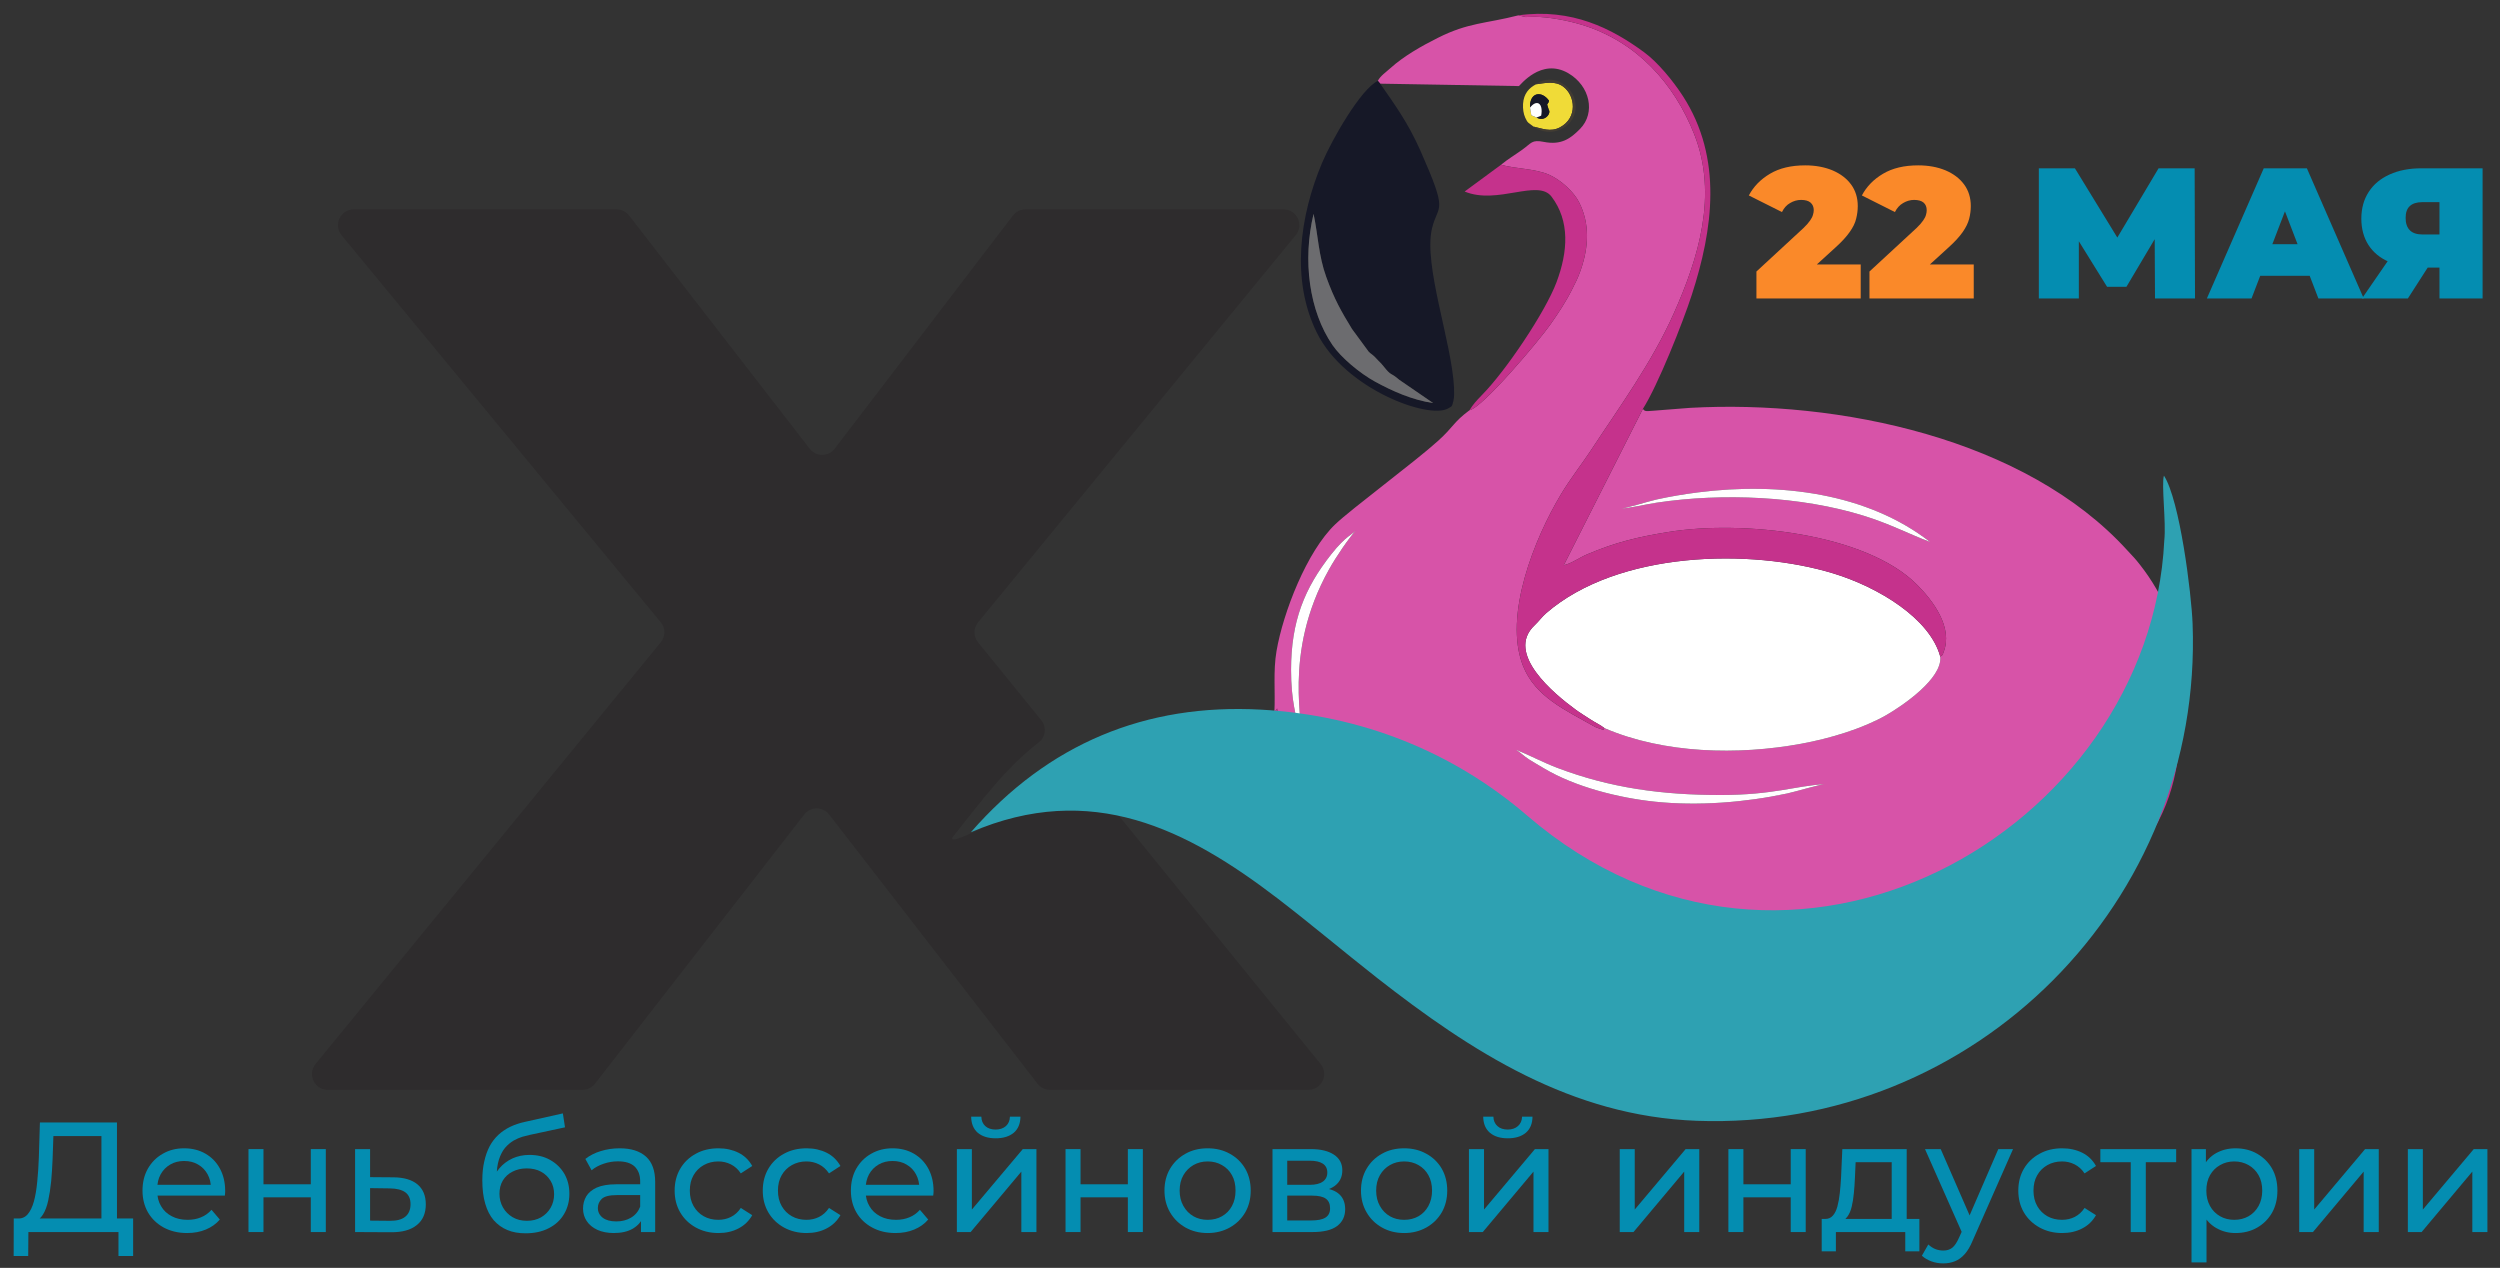
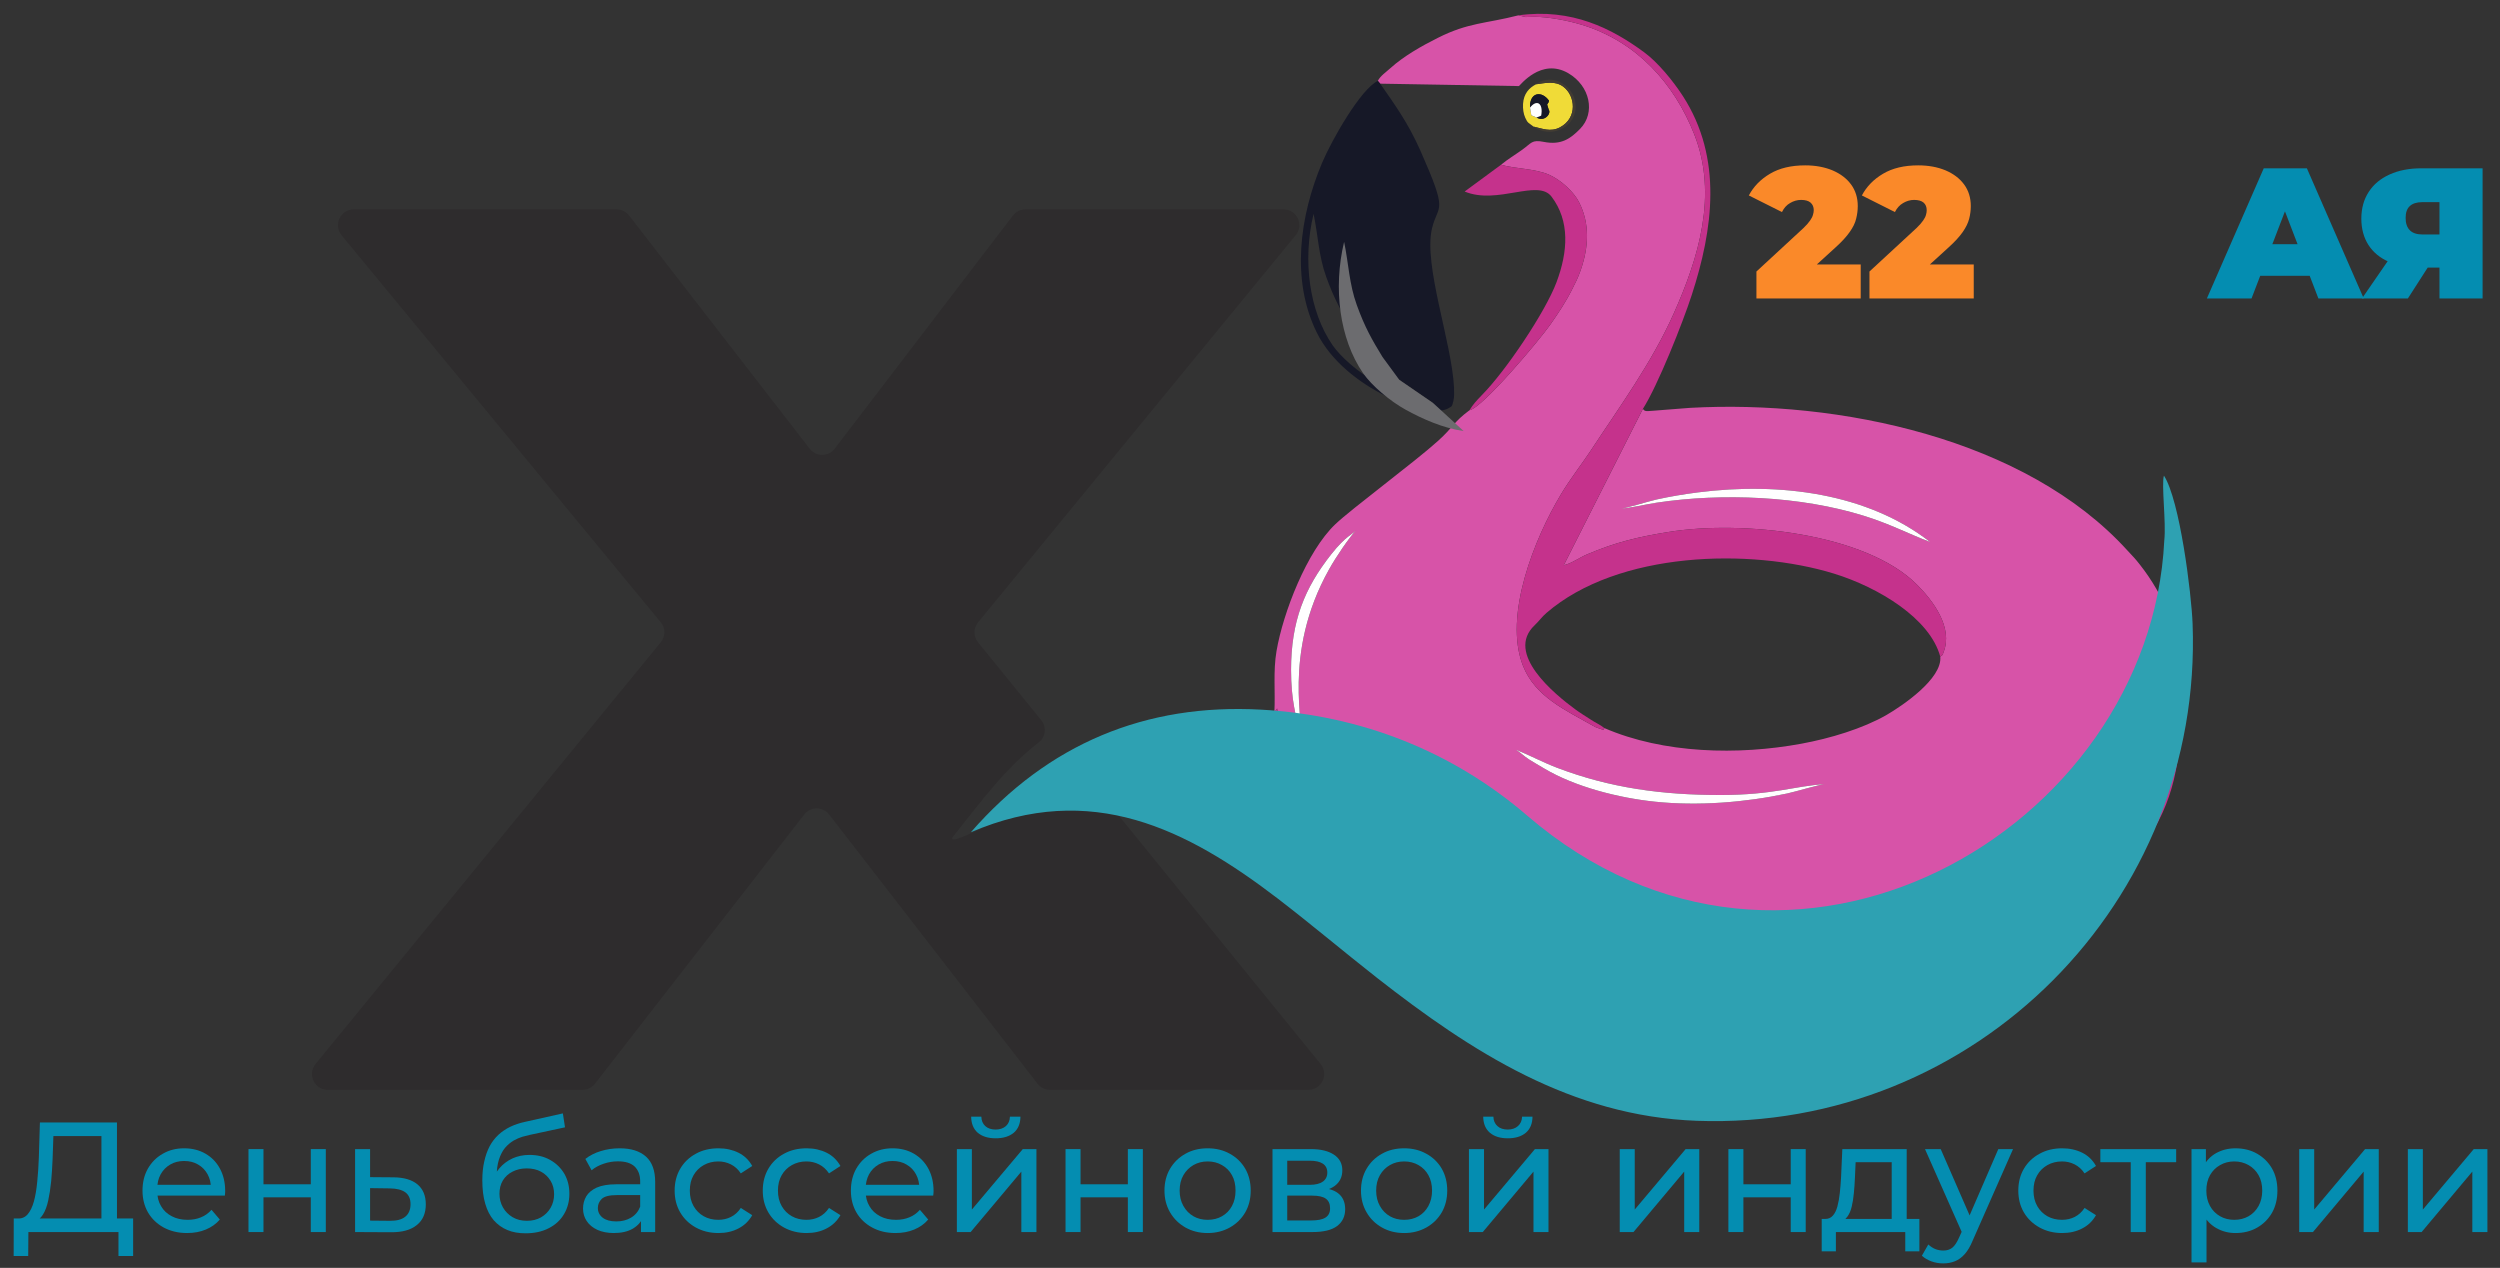
<svg xmlns="http://www.w3.org/2000/svg" xml:space="preserve" width="280px" height="142px" version="1.1" style="shape-rendering:geometricPrecision; text-rendering:geometricPrecision; image-rendering:optimizeQuality; fill-rule:evenodd; clip-rule:evenodd" viewBox="0 0 280 142">
  <rect x="0" y="0" width="280" height="142" fill="#333333" stroke="none" />
  <defs>
    <style type="text/css">
   
    .fil0 {fill:none}
    .fil5 {fill:#161827}
    .fil8 {fill:#423C32}
    .fil6 {fill:#6C6C6F}
    .fil3 {fill:#C5328C}
    .fil2 {fill:#D753A8}
    .fil7 {fill:#F0DB37}
    .fil4 {fill:white}
    .fil1 {fill:#2E2C2D;fill-rule:nonzero}
    .fil9 {fill:#2EA1B2;fill-rule:nonzero}
    .fil11 {fill:#048DB1;fill-rule:nonzero}
    .fil12 {fill:#048DB1;fill-rule:nonzero}
    .fil10 {fill:#FA8929;fill-rule:nonzero}
   
  </style>
  </defs>
  <g id="Слой_x0020_1">
    <rect class="fil0" width="280" height="142" />
    <g id="_2673166692576">
      <path class="fil1" d="M115.01 90.42l-2.15 0.96c-1.69,0.75 -7.22,3.69 -6.06,2.25 3.08,-3.84 5.65,-7.47 9.55,-10.49 0.77,-0.6 0.89,-1.72 0.27,-2.48l-7.08 -8.72c-0.53,-0.65 -0.53,-1.58 0,-2.23l35.59 -43.38c0.94,-1.15 0.12,-2.88 -1.37,-2.88l-28.92 0c-0.55,0 -1.07,0.26 -1.4,0.7l-19.95 26.1c-0.7,0.92 -2.09,0.93 -2.8,0.01l-20.23 -26.12c-0.34,-0.43 -0.85,-0.69 -1.4,-0.69l-29.45 0c-1.48,0 -2.3,1.74 -1.36,2.89l35.76 43.36c0.53,0.64 0.53,1.58 0,2.23l-38.67 47.24c-0.94,1.16 -0.12,2.89 1.36,2.89l28.55 0c0.54,0 1.06,-0.26 1.39,-0.69l23.44 -30.15c0.7,-0.91 2.08,-0.91 2.78,0l23.34 30.15c0.33,0.43 0.85,0.69 1.39,0.69l28.96 0c1.48,0 2.3,-1.73 1.37,-2.88l-24.43 -30.06c-0.38,-0.47 -0.98,-0.73 -1.58,-0.64 -2.22,0.3 -4.51,0.92 -6.9,1.94z" />
      <g>
        <path class="fil2" d="M204.35 87.83c-0.56,0.03 -3.21,0.83 -4.19,1.04 -4.7,1.01 -10.01,1.42 -14.79,0.92 -4.06,-0.42 -8.94,-1.65 -12.42,-3.72 -0.64,-0.39 -1.13,-0.65 -1.69,-1.01 -0.56,-0.35 -1.02,-0.83 -1.47,-1.09 1.45,0.58 2.96,1.39 4.6,2.02 5.97,2.27 11.78,3.05 18.29,3.05 5.99,0 8.39,-1.03 11.67,-1.21zm-59.75 -12.81c0,-5.43 1.5,-9.14 4.49,-12.93 1.68,-2.13 2.39,-2.2 2.84,-2.76 -0.83,0.88 -2.31,3.06 -3.08,4.45 -5.32,9.5 -2.68,17.73 -3.16,19.2 -0.55,-3.12 -1.09,-4.43 -1.09,-7.96zm36.8 -18.04c0.48,0.04 3.18,-0.83 4.15,-1.04 1.5,-0.33 3.04,-0.59 4.6,-0.79 9.24,-1.18 19.02,0.1 26.03,5.56 -2.46,-0.94 -4.55,-2.05 -7.42,-2.94 -7.09,-2.21 -15.84,-2.58 -23.22,-1.47 -1.3,0.2 -3.04,0.62 -4.14,0.68zm-27.08 -47.92l0.26 0.31 15.54 0.27c0.09,-0.02 2.48,-3.22 5.53,-1.44 2.44,1.42 3.07,4.44 1.33,6.22 -1.08,1.11 -2.13,1.86 -4.08,1.47 -1.36,-0.27 -1.36,0.13 -2.41,0.88 -0.86,0.62 -1.57,1.02 -2.37,1.68 1.38,0.44 3.81,0.42 5.38,1.12 1.35,0.61 2.75,1.91 3.34,3.05 1.24,2.42 1.11,5.02 0.2,7.63 -0.33,0.94 -0.55,1.33 -0.96,2.15 -0.72,1.44 -1.58,2.72 -2.43,3.93 -1.22,1.76 -7.6,9.34 -9.07,9.62 -1.82,1.35 -1.72,1.8 -3.52,3.43 -2.56,2.32 -9.71,7.62 -11.5,9.33 -3.2,3.04 -5.86,9.92 -6.59,14.21 -0.39,2.26 -0.12,4.57 -0.24,6.86l0.31 -0.43c0.53,5.34 4.55,9.9 7.04,12.43 10.1,10.26 28.54,14.71 43.75,14.65 15.22,-0.06 33.28,-4.62 43.38,-14.83 3.02,-3.06 5.72,-7.14 6.63,-11.47 0.04,-0.17 0.04,-0.3 0.11,-0.49 0,0 -0.41,0.22 0.31,-0.59 -0.35,-3.15 0.76,-4.97 -1.31,-10.14 -0.83,-2.08 -1.97,-4 -3.25,-5.63 -0.57,-0.74 -0.87,-1.02 -1.44,-1.64 -11.4,-12.54 -32.33,-16.88 -48.97,-15.96l-4.1 0.32c-1.08,0.11 -0.97,0 -1.19,-0.2l-8.86 17.51c0.92,-0.22 1.72,-0.85 2.66,-1.24 3.11,-1.32 5.6,-1.93 9.08,-2.49 8.21,-1.34 22.11,0.13 27.85,5.93 1.77,1.78 4.04,4.77 2.95,7.53 -0.19,0.48 0.04,0.17 -0.37,0.51 0.25,2.44 -4.2,5.48 -6.06,6.55 -2.63,1.5 -6.25,2.6 -9.52,3.2 -7.06,1.3 -15.39,1.12 -22.03,-1.75 -0.29,0.26 0.24,0.29 -0.65,0.02 -0.28,-0.09 -0.41,-0.15 -0.68,-0.31 -3.02,-1.73 -6.43,-3.21 -7.8,-6.7 -2.22,-5.64 1.34,-14.33 4.23,-19.15 1.08,-1.81 2.33,-3.38 3.36,-4.94 3.15,-4.8 6.82,-9.8 9.3,-15.36 2.77,-6.2 4.96,-13.28 2.31,-20.03 -2.27,-5.78 -6.5,-10.44 -12.6,-12.3 -1.53,-0.47 -3.65,-0.88 -5.31,-0.9 -0.29,0 -0.76,0.03 -0.98,0.03l-0.83 -0.19c-3.67,0.94 -5.58,0.79 -9.01,2.52 -1.83,0.91 -3.85,2.07 -5.3,3.38 -0.46,0.42 -1.18,0.91 -1.42,1.44z" />
        <path class="fil3" d="M142.73 79.78c-0.01,7.57 1.73,11.31 5.2,16.28 2.71,3.88 7.43,7.66 11.51,10.08 19.89,11.81 48.61,11.57 68.67,-0.3 4.6,-2.72 8.54,-6.43 11.36,-10.25 3.6,-4.9 4.82,-9.15 4.79,-16.54 -0.72,0.81 -0.31,0.59 -0.31,0.59 -0.07,0.19 -0.07,0.32 -0.11,0.49 -0.91,4.33 -3.61,8.41 -6.63,11.47 -10.1,10.21 -28.16,14.77 -43.38,14.83 -15.21,0.06 -33.65,-4.39 -43.75,-14.65 -2.49,-2.53 -6.51,-7.09 -7.04,-12.43l-0.31 0.43z" />
-         <path class="fil4" d="M179.7 81.55c6.64,2.87 14.97,3.05 22.03,1.75 3.27,-0.6 6.89,-1.7 9.52,-3.2 1.86,-1.07 6.31,-4.11 6.06,-6.55 -1.14,-4.28 -6.92,-7.77 -11.92,-9.31 -9.35,-2.87 -24.17,-2.52 -32.2,4.42 -0.48,0.41 -0.84,0.93 -1.31,1.37 -3.35,3.16 2.23,7.72 4.58,9.44 0.5,0.37 1.02,0.68 1.63,1.08 0.58,0.39 1.11,0.6 1.61,1z" />
        <path class="fil5" d="M160.51 45.14c-2.32,-0.33 -4.62,-1.36 -6.51,-2.4 -1.71,-0.94 -3.78,-2.67 -4.76,-4.09 -2.62,-3.82 -3.37,-9.48 -2.12,-14.7 0.5,2.37 0.56,4.7 1.42,7.07 0.9,2.49 1.7,3.89 2.88,5.82l1.88 2.56c0.25,0.25 0.34,0.25 0.63,0.53 0.2,0.19 0.26,0.28 0.47,0.49 0.33,0.34 0.3,0.28 0.56,0.61 0.93,1.17 0.68,0.58 1.76,1.51l3.79 2.6zm-5.93 -35.77l-0.26 -0.31c-1.92,0.9 -5.2,6.68 -6.26,9.21 -2.47,5.88 -3.52,13.06 -0.56,19.02 3.12,6.28 12.49,9.7 14.68,8.46 0.44,-0.29 0.41,-0.08 0.6,-0.84 0.11,-0.44 0.09,-1.05 0.07,-1.51 -0.24,-5.07 -3.46,-13.75 -2.46,-17.84 0.69,-2.82 1.89,-1.47 -1.31,-8.7 -1.42,-3.19 -2.91,-5.2 -4.5,-7.49z" />
        <path class="fil3" d="M170.05 1.72l0.83 0.19c0.22,0 0.69,-0.03 0.98,-0.03 1.66,0.02 3.78,0.43 5.31,0.9 6.1,1.86 10.33,6.52 12.6,12.3 2.65,6.75 0.46,13.83 -2.31,20.03 -2.48,5.56 -6.15,10.56 -9.3,15.36 -1.03,1.56 -2.28,3.13 -3.36,4.94 -2.89,4.82 -6.45,13.51 -4.23,19.15 1.37,3.49 4.78,4.97 7.8,6.7 0.27,0.16 0.4,0.22 0.68,0.31 0.89,0.27 0.36,0.24 0.65,-0.02 -0.5,-0.4 -1.03,-0.61 -1.61,-1 -0.61,-0.4 -1.13,-0.71 -1.63,-1.08 -2.35,-1.72 -7.93,-6.28 -4.58,-9.44 0.47,-0.44 0.83,-0.96 1.31,-1.37 8.03,-6.94 22.85,-7.29 32.2,-4.42 5,1.54 10.78,5.03 11.92,9.31 0.41,-0.34 0.18,-0.03 0.37,-0.51 1.09,-2.76 -1.18,-5.75 -2.95,-7.53 -5.74,-5.8 -19.64,-7.27 -27.85,-5.93 -3.48,0.56 -5.97,1.17 -9.08,2.49 -0.94,0.39 -1.74,1.02 -2.66,1.24l8.86 -17.51c1.66,-2.59 4.45,-9.6 5.47,-12.74 2.4,-7.39 3.5,-15.34 -0.98,-22.29 -1.14,-1.76 -2.84,-3.81 -4.34,-4.91 -3.61,-2.66 -8.1,-4.97 -14.1,-4.14z" />
        <path class="fil3" d="M164.58 45.95c1.47,-0.28 7.85,-7.86 9.07,-9.62 0.85,-1.21 1.71,-2.49 2.43,-3.93 0.41,-0.82 0.63,-1.21 0.96,-2.15 0.91,-2.61 1.04,-5.21 -0.2,-7.63 -0.59,-1.14 -1.99,-2.44 -3.34,-3.05 -1.57,-0.7 -4,-0.68 -5.38,-1.12l-4.08 3c3.65,1.53 8.2,-1.45 9.73,0.57 2.07,2.73 1.85,6.15 0.56,9.59 -1.26,3.36 -5.73,10 -8.37,12.65 -0.61,0.63 -0.98,1.03 -1.38,1.69z" />
-         <path class="fil6" d="M160.51 45.14l-3.79 -2.6c-1.08,-0.93 -0.83,-0.34 -1.76,-1.51 -0.26,-0.33 -0.23,-0.27 -0.56,-0.61 -0.21,-0.21 -0.27,-0.3 -0.47,-0.49 -0.29,-0.28 -0.38,-0.28 -0.63,-0.53l-1.88 -2.56c-1.18,-1.93 -1.98,-3.33 -2.88,-5.82 -0.86,-2.37 -0.92,-4.7 -1.42,-7.07 -1.25,5.22 -0.5,10.88 2.12,14.7 0.98,1.42 3.05,3.15 4.76,4.09 1.89,1.04 4.19,2.07 6.51,2.4z" />
+         <path class="fil6" d="M160.51 45.14l-3.79 -2.6l-1.88 -2.56c-1.18,-1.93 -1.98,-3.33 -2.88,-5.82 -0.86,-2.37 -0.92,-4.7 -1.42,-7.07 -1.25,5.22 -0.5,10.88 2.12,14.7 0.98,1.42 3.05,3.15 4.76,4.09 1.89,1.04 4.19,2.07 6.51,2.4z" />
        <path class="fil4" d="M204.35 87.83c-3.28,0.18 -5.68,1.21 -11.67,1.21 -6.51,0 -12.32,-0.78 -18.29,-3.05 -1.64,-0.63 -3.15,-1.44 -4.6,-2.02 0.45,0.26 0.91,0.74 1.47,1.09 0.56,0.36 1.05,0.62 1.69,1.01 3.48,2.07 8.36,3.3 12.42,3.72 4.78,0.5 10.09,0.09 14.79,-0.92 0.98,-0.21 3.63,-1.01 4.19,-1.04z" />
        <path class="fil4" d="M181.4 56.98c1.1,-0.06 2.84,-0.48 4.14,-0.68 7.38,-1.11 16.13,-0.74 23.22,1.47 2.87,0.89 4.96,2 7.42,2.94 -7.01,-5.46 -16.79,-6.74 -26.03,-5.56 -1.56,0.2 -3.1,0.46 -4.6,0.79 -0.97,0.21 -3.67,1.08 -4.15,1.04z" />
        <path class="fil4" d="M144.6 75.02c0,3.53 0.54,4.84 1.09,7.96 0.48,-1.47 -2.16,-9.7 3.16,-19.2 0.77,-1.39 2.25,-3.57 3.08,-4.45 -0.45,0.56 -1.16,0.63 -2.84,2.76 -2.99,3.79 -4.49,7.5 -4.49,12.93z" />
        <path class="fil7" d="M172.09 13.16l-0.58 -0.25 -0.15 -0.85c-0.07,-1.73 1.3,-1.95 2.13,-0.78 -0.07,0.31 -0.04,0.13 -0.14,0.31 -0.01,0.03 -0.05,0.1 -0.07,0.12l0.18 0.58c0.31,0.4 -0.46,1.42 -1.37,0.87zm-0.05 -3.72c-0.76,0.39 -1.39,1.03 -1.46,2.2 -0.03,0.54 0.05,1.12 0.25,1.55 0.28,0.63 0.36,0.54 0.93,0.99 0.93,0.2 1.89,0.65 2.96,0.08 1.99,-1.06 1.72,-3.54 0.37,-4.55 -0.92,-0.69 -2.01,-0.41 -3.05,-0.27z" />
        <path class="fil5" d="M171.36 12.06c0.73,-0.96 1.51,-0.54 1.25,0.89l-0.52 0.21c0.91,0.55 1.68,-0.47 1.37,-0.87l-0.18 -0.58c0.02,-0.02 0.06,-0.09 0.07,-0.12 0.1,-0.18 0.07,0 0.14,-0.31 -0.83,-1.17 -2.2,-0.95 -2.13,0.78z" />
        <path class="fil8" d="M172.04 9.44c1.04,-0.14 2.13,-0.42 3.05,0.27 1.35,1.01 1.62,3.49 -0.37,4.55 -1.07,0.57 -2.03,0.12 -2.96,-0.08 1.86,1.37 4.54,0.19 4.71,-2.02 0.17,-2.45 -2.59,-4.14 -4.43,-2.72z" />
        <path class="fil4" d="M171.36 12.06l0.15 0.85 0.58 0.25 0.52 -0.21c0.26,-1.43 -0.52,-1.85 -1.25,-0.89z" />
      </g>
      <path class="fil9" d="M108.74 93.21c8.66,-9.93 19.59,-14.44 32.49,-13.73 11.2,0.62 21.45,4.67 29.83,11.88 29.3,25.2 69.75,1.63 71.34,-30.83 0.22,-2.04 -0.34,-6.27 -0.04,-7.26 1.78,2.74 3.08,13.19 3.21,16.58 1.18,31.14 -24.37,56.81 -55.52,55.68 -14.04,-0.51 -25.23,-7.72 -35.85,-16.03 -3.72,-2.92 -7.34,-5.98 -11.09,-8.86 -10.17,-7.78 -20.88,-13.22 -34.37,-7.43z" />
    </g>
    <path class="fil10" d="M196.72 33.43l0 -3.02 5.27 -4.87c0.33,-0.32 0.58,-0.6 0.74,-0.84 0.16,-0.23 0.27,-0.44 0.32,-0.63 0.06,-0.19 0.09,-0.37 0.09,-0.53 0,-0.36 -0.12,-0.64 -0.36,-0.85 -0.23,-0.2 -0.59,-0.3 -1.06,-0.3 -0.43,0 -0.84,0.12 -1.23,0.35 -0.39,0.22 -0.69,0.56 -0.91,1.01l-3.71 -1.86c0.53,-1 1.32,-1.81 2.37,-2.43 1.06,-0.63 2.37,-0.94 3.94,-0.94 1.15,0 2.17,0.19 3.06,0.56 0.89,0.38 1.58,0.9 2.08,1.58 0.5,0.68 0.75,1.49 0.75,2.42 0,0.47 -0.06,0.94 -0.18,1.41 -0.11,0.48 -0.35,0.97 -0.72,1.49 -0.36,0.52 -0.89,1.1 -1.6,1.74l-3.95 3.6 -0.77 -1.7 7.55 0 0 3.81 -11.68 0z" />
    <path id="_1" class="fil10" d="M209.38 33.43l0 -3.02 5.27 -4.87c0.33,-0.32 0.58,-0.6 0.74,-0.84 0.16,-0.23 0.27,-0.44 0.32,-0.63 0.06,-0.19 0.08,-0.37 0.08,-0.53 0,-0.36 -0.11,-0.64 -0.35,-0.85 -0.24,-0.2 -0.59,-0.3 -1.06,-0.3 -0.43,0 -0.84,0.12 -1.23,0.35 -0.39,0.22 -0.69,0.56 -0.92,1.01l-3.7 -1.86c0.53,-1 1.32,-1.81 2.37,-2.43 1.06,-0.63 2.37,-0.94 3.94,-0.94 1.15,0 2.17,0.19 3.06,0.56 0.89,0.38 1.58,0.9 2.08,1.58 0.5,0.68 0.75,1.49 0.75,2.42 0,0.47 -0.06,0.94 -0.18,1.41 -0.12,0.48 -0.36,0.97 -0.72,1.49 -0.36,0.52 -0.89,1.1 -1.6,1.74l-3.95 3.6 -0.78 -1.7 7.56 0 0 3.81 -11.68 0z" />
-     <polygon id="_2" class="fil11" points="228.35,33.43 228.35,18.85 232.39,18.85 238.22,28.37 236.09,28.37 241.76,18.85 245.8,18.85 245.84,33.43 241.36,33.43 241.32,25.6 242.03,25.6 238.16,32.12 235.99,32.12 231.95,25.6 232.83,25.6 232.83,33.43 " />
    <path id="_3" class="fil11" d="M247.17 33.43l6.37 -14.58 4.83 0 6.37 14.58 -5.08 0 -4.7 -12.25 1.91 0 -4.7 12.25 -5 0zm3.79 -2.54l1.25 -3.54 6.7 0 1.25 3.54 -9.2 0z" />
    <path id="_4" class="fil11" d="M273.22 33.43l0 -4.44 1.14 0.98 -3.35 0c-1.35,0 -2.51,-0.22 -3.49,-0.66 -0.98,-0.43 -1.73,-1.06 -2.26,-1.88 -0.52,-0.82 -0.79,-1.8 -0.79,-2.94 0,-1.16 0.28,-2.16 0.83,-3 0.54,-0.84 1.32,-1.49 2.34,-1.95 1.01,-0.46 2.2,-0.69 3.58,-0.69l6.83 0 0 14.58 -4.83 0zm-8.68 0l3.66 -5.31 4.89 0 -3.41 5.31 -5.14 0zm8.68 -5.98l0 -6 1.14 1.19 -3.06 0c-0.62,0 -1.09,0.15 -1.4,0.44 -0.32,0.29 -0.47,0.73 -0.47,1.33 0,0.61 0.16,1.07 0.48,1.39 0.32,0.31 0.78,0.46 1.39,0.46l3.06 0 -1.14 1.19z" />
    <path class="fil12" d="M11.36 137.17l0 -9.93 -5.38 0 -0.09 2.58c-0.03,0.87 -0.09,1.7 -0.16,2.49 -0.08,0.8 -0.19,1.51 -0.33,2.15 -0.14,0.64 -0.33,1.16 -0.59,1.57 -0.25,0.41 -0.57,0.66 -0.95,0.75l-1.9 -0.31c0.46,0.03 0.84,-0.12 1.14,-0.47 0.29,-0.34 0.53,-0.83 0.7,-1.45 0.17,-0.63 0.29,-1.36 0.37,-2.19 0.09,-0.84 0.14,-1.74 0.18,-2.7l0.12 -3.94 8.63 0 0 11.45 -1.74 0zm-9.83 3.5l0.01 -4.2 13.37 0 0 4.2 -1.64 0 0 -2.68 -10.09 0 -0.02 2.68 -1.63 0z" />
    <path id="_1_0" class="fil12" d="M20.96 138.1c-1,0 -1.87,-0.21 -2.63,-0.62 -0.75,-0.41 -1.33,-0.97 -1.75,-1.68 -0.41,-0.71 -0.62,-1.53 -0.62,-2.45 0,-0.93 0.2,-1.75 0.6,-2.46 0.41,-0.71 0.96,-1.27 1.67,-1.67 0.71,-0.41 1.5,-0.61 2.39,-0.61 0.9,0 1.7,0.2 2.39,0.6 0.69,0.4 1.23,0.95 1.62,1.67 0.39,0.72 0.59,1.56 0.59,2.52 0,0.07 -0.01,0.15 -0.01,0.24 -0.01,0.1 -0.02,0.19 -0.03,0.27l-7.91 0 0 -1.21 7.03 0 -0.68 0.42c0.01,-0.6 -0.11,-1.13 -0.37,-1.6 -0.26,-0.47 -0.61,-0.83 -1.06,-1.09 -0.45,-0.27 -0.97,-0.4 -1.57,-0.4 -0.58,0 -1.1,0.13 -1.56,0.4 -0.45,0.26 -0.81,0.63 -1.07,1.1 -0.26,0.47 -0.38,1.02 -0.38,1.62l0 0.28c0,0.62 0.14,1.18 0.43,1.66 0.28,0.49 0.68,0.86 1.2,1.13 0.51,0.27 1.1,0.4 1.77,0.4 0.55,0 1.05,-0.09 1.5,-0.28 0.45,-0.18 0.84,-0.46 1.18,-0.84l0.93 1.09c-0.42,0.49 -0.94,0.86 -1.57,1.12 -0.62,0.26 -1.32,0.39 -2.09,0.39z" />
    <polygon id="_2_1" class="fil12" points="27.83,137.99 27.83,128.7 29.51,128.7 29.51,132.64 34.81,132.64 34.81,128.7 36.49,128.7 36.49,137.99 34.81,137.99 34.81,134.1 29.51,134.1 29.51,137.99 " />
    <path id="_3_2" class="fil12" d="M44.07 131.86c1.18,0.01 2.08,0.28 2.7,0.8 0.62,0.53 0.92,1.27 0.92,2.23 0,1 -0.33,1.78 -1.01,2.32 -0.68,0.55 -1.64,0.81 -2.88,0.8l-4.03 -0.02 0 -9.29 1.68 0 0 3.14 2.62 0.02zm-0.41 4.87c0.76,0.01 1.34,-0.14 1.73,-0.46 0.39,-0.31 0.59,-0.78 0.59,-1.4 0,-0.61 -0.2,-1.05 -0.58,-1.33 -0.39,-0.28 -0.97,-0.43 -1.74,-0.44l-2.21 -0.03 0 3.64 2.21 0.02z" />
    <path id="_4_3" class="fil12" d="M58.86 138.13c-0.77,0 -1.45,-0.12 -2.04,-0.37 -0.59,-0.24 -1.09,-0.61 -1.52,-1.09 -0.42,-0.49 -0.73,-1.1 -0.95,-1.84 -0.22,-0.74 -0.33,-1.62 -0.33,-2.62 0,-0.8 0.07,-1.51 0.22,-2.14 0.14,-0.63 0.34,-1.2 0.6,-1.69 0.26,-0.49 0.59,-0.91 0.98,-1.28 0.39,-0.36 0.84,-0.66 1.33,-0.9 0.5,-0.24 1.05,-0.42 1.64,-0.55l4.25 -0.95 0.24 1.56 -3.91 0.84c-0.23,0.05 -0.51,0.12 -0.84,0.21 -0.33,0.1 -0.66,0.24 -1,0.43 -0.34,0.2 -0.65,0.46 -0.95,0.8 -0.29,0.34 -0.52,0.78 -0.7,1.33 -0.17,0.54 -0.26,1.21 -0.26,2 0,0.22 0.01,0.39 0.02,0.51 0.01,0.12 0.02,0.24 0.04,0.35 0.02,0.12 0.03,0.29 0.05,0.53l-0.71 -0.72c0.19,-0.64 0.49,-1.2 0.9,-1.68 0.41,-0.48 0.9,-0.85 1.48,-1.12 0.58,-0.26 1.21,-0.39 1.9,-0.39 0.87,0 1.64,0.18 2.31,0.56 0.67,0.37 1.2,0.89 1.59,1.54 0.38,0.66 0.57,1.4 0.57,2.25 0,0.85 -0.2,1.61 -0.6,2.28 -0.4,0.68 -0.97,1.2 -1.71,1.58 -0.74,0.38 -1.6,0.57 -2.6,0.57zm0.16 -1.4c0.6,0 1.12,-0.13 1.58,-0.39 0.46,-0.27 0.81,-0.62 1.07,-1.07 0.26,-0.45 0.39,-0.96 0.39,-1.52 0,-0.56 -0.13,-1.06 -0.39,-1.49 -0.26,-0.43 -0.61,-0.78 -1.07,-1.03 -0.46,-0.25 -0.99,-0.37 -1.61,-0.37 -0.59,0 -1.11,0.12 -1.58,0.36 -0.47,0.23 -0.83,0.57 -1.09,0.99 -0.26,0.43 -0.38,0.93 -0.38,1.49 0,0.56 0.13,1.07 0.39,1.53 0.26,0.46 0.63,0.83 1.09,1.1 0.46,0.27 0.99,0.4 1.6,0.4z" />
    <path id="_5" class="fil12" d="M71.79 137.99l0 -1.96 -0.09 -0.37 0 -3.35c0,-0.71 -0.21,-1.26 -0.62,-1.66 -0.42,-0.39 -1.04,-0.58 -1.87,-0.58 -0.55,0 -1.09,0.09 -1.61,0.27 -0.53,0.18 -0.97,0.42 -1.34,0.73l-0.7 -1.27c0.48,-0.38 1.06,-0.68 1.73,-0.88 0.67,-0.21 1.38,-0.31 2.11,-0.31 1.28,0 2.26,0.31 2.95,0.93 0.69,0.62 1.03,1.57 1.03,2.84l0 5.61 -1.59 0zm-3.05 0.11c-0.69,0 -1.3,-0.12 -1.82,-0.35 -0.52,-0.24 -0.92,-0.56 -1.2,-0.98 -0.28,-0.41 -0.42,-0.88 -0.42,-1.41 0,-0.5 0.12,-0.96 0.36,-1.37 0.24,-0.4 0.63,-0.73 1.17,-0.98 0.55,-0.24 1.28,-0.37 2.2,-0.37l2.95 0 0 1.21 -2.88 0c-0.84,0 -1.4,0.14 -1.7,0.42 -0.29,0.29 -0.44,0.62 -0.44,1.02 0,0.46 0.19,0.82 0.55,1.1 0.36,0.27 0.86,0.41 1.51,0.41 0.63,0 1.18,-0.14 1.65,-0.42 0.48,-0.28 0.82,-0.69 1.03,-1.23l0.33 1.16c-0.22,0.55 -0.61,0.98 -1.17,1.31 -0.56,0.32 -1.27,0.48 -2.12,0.48z" />
    <path id="_6" class="fil12" d="M80.47 138.1c-0.95,0 -1.8,-0.21 -2.54,-0.62 -0.74,-0.41 -1.32,-0.97 -1.74,-1.68 -0.42,-0.71 -0.63,-1.53 -0.63,-2.45 0,-0.93 0.21,-1.75 0.63,-2.46 0.42,-0.71 1,-1.27 1.74,-1.67 0.74,-0.41 1.59,-0.61 2.54,-0.61 0.84,0 1.59,0.17 2.25,0.5 0.66,0.33 1.17,0.83 1.53,1.48l-1.28 0.83c-0.3,-0.46 -0.67,-0.79 -1.11,-1.01 -0.44,-0.22 -0.91,-0.33 -1.41,-0.33 -0.61,0 -1.15,0.14 -1.63,0.41 -0.48,0.27 -0.86,0.64 -1.14,1.13 -0.28,0.48 -0.42,1.06 -0.42,1.73 0,0.66 0.14,1.24 0.42,1.73 0.28,0.49 0.66,0.87 1.14,1.14 0.48,0.27 1.02,0.4 1.63,0.4 0.5,0 0.97,-0.1 1.41,-0.32 0.44,-0.22 0.81,-0.55 1.11,-1.01l1.28 0.81c-0.36,0.64 -0.87,1.14 -1.53,1.48 -0.66,0.35 -1.41,0.52 -2.25,0.52z" />
    <path id="_7" class="fil12" d="M90.34 138.1c-0.95,0 -1.79,-0.21 -2.54,-0.62 -0.74,-0.41 -1.32,-0.97 -1.74,-1.68 -0.42,-0.71 -0.63,-1.53 -0.63,-2.45 0,-0.93 0.21,-1.75 0.63,-2.46 0.42,-0.71 1,-1.27 1.74,-1.67 0.75,-0.41 1.59,-0.61 2.54,-0.61 0.84,0 1.59,0.17 2.25,0.5 0.66,0.33 1.17,0.83 1.54,1.48l-1.28 0.83c-0.31,-0.46 -0.68,-0.79 -1.12,-1.01 -0.44,-0.22 -0.91,-0.33 -1.41,-0.33 -0.61,0 -1.15,0.14 -1.63,0.41 -0.48,0.27 -0.86,0.64 -1.14,1.13 -0.28,0.48 -0.42,1.06 -0.42,1.73 0,0.66 0.14,1.24 0.42,1.73 0.28,0.49 0.66,0.87 1.14,1.14 0.48,0.27 1.02,0.4 1.63,0.4 0.5,0 0.97,-0.1 1.41,-0.32 0.44,-0.22 0.81,-0.55 1.12,-1.01l1.28 0.81c-0.37,0.64 -0.88,1.14 -1.54,1.48 -0.66,0.35 -1.41,0.52 -2.25,0.52z" />
    <path id="_8" class="fil12" d="M100.3 138.1c-1,0 -1.87,-0.21 -2.62,-0.62 -0.76,-0.41 -1.34,-0.97 -1.76,-1.68 -0.41,-0.71 -0.62,-1.53 -0.62,-2.45 0,-0.93 0.2,-1.75 0.6,-2.46 0.41,-0.71 0.96,-1.27 1.67,-1.67 0.71,-0.41 1.51,-0.61 2.39,-0.61 0.9,0 1.7,0.2 2.39,0.6 0.69,0.4 1.23,0.95 1.62,1.67 0.39,0.72 0.59,1.56 0.59,2.52 0,0.07 0,0.15 -0.01,0.24 -0.01,0.1 -0.02,0.19 -0.03,0.27l-7.91 0 0 -1.21 7.04 0 -0.69 0.42c0.01,-0.6 -0.11,-1.13 -0.37,-1.6 -0.25,-0.47 -0.61,-0.83 -1.06,-1.09 -0.45,-0.27 -0.97,-0.4 -1.57,-0.4 -0.58,0 -1.1,0.13 -1.56,0.4 -0.45,0.26 -0.81,0.63 -1.07,1.1 -0.25,0.47 -0.38,1.02 -0.38,1.62l0 0.28c0,0.62 0.14,1.18 0.43,1.66 0.28,0.49 0.68,0.86 1.2,1.13 0.51,0.27 1.1,0.4 1.77,0.4 0.55,0 1.05,-0.09 1.5,-0.28 0.45,-0.18 0.84,-0.46 1.18,-0.84l0.93 1.09c-0.42,0.49 -0.94,0.86 -1.57,1.12 -0.62,0.26 -1.32,0.39 -2.09,0.39z" />
    <path id="_9" class="fil12" d="M107.17 137.99l0 -9.29 1.68 0 0 6.77 5.7 -6.77 1.53 0 0 9.29 -1.69 0 0 -6.77 -5.68 6.77 -1.54 0zm4.35 -10.5c-0.85,0 -1.52,-0.21 -2.01,-0.62 -0.48,-0.42 -0.73,-1.02 -0.74,-1.8l1.14 0c0.01,0.44 0.16,0.79 0.44,1.05 0.29,0.26 0.67,0.39 1.15,0.39 0.48,0 0.87,-0.13 1.16,-0.39 0.29,-0.26 0.44,-0.61 0.45,-1.05l1.18 0c-0.01,0.78 -0.26,1.38 -0.75,1.8 -0.5,0.41 -1.17,0.62 -2.02,0.62z" />
    <polygon id="_10" class="fil12" points="119.34,137.99 119.34,128.7 121.02,128.7 121.02,132.64 126.32,132.64 126.32,128.7 128,128.7 128,137.99 126.32,137.99 126.32,134.1 121.02,134.1 121.02,137.99 " />
    <path id="_11" class="fil12" d="M135.26 138.1c-0.94,0 -1.76,-0.21 -2.49,-0.62 -0.72,-0.41 -1.3,-0.97 -1.72,-1.69 -0.42,-0.72 -0.63,-1.53 -0.63,-2.44 0,-0.93 0.21,-1.75 0.63,-2.46 0.42,-0.71 1,-1.27 1.72,-1.67 0.73,-0.41 1.55,-0.61 2.49,-0.61 0.92,0 1.75,0.2 2.48,0.61 0.73,0.4 1.3,0.95 1.72,1.66 0.41,0.71 0.62,1.53 0.62,2.47 0,0.92 -0.21,1.74 -0.62,2.45 -0.42,0.71 -0.99,1.27 -1.72,1.68 -0.73,0.41 -1.56,0.62 -2.48,0.62zm0 -1.48c0.6,0 1.13,-0.13 1.6,-0.4 0.48,-0.27 0.85,-0.65 1.12,-1.15 0.27,-0.49 0.4,-1.07 0.4,-1.72 0,-0.67 -0.13,-1.25 -0.4,-1.73 -0.27,-0.49 -0.64,-0.86 -1.12,-1.13 -0.47,-0.27 -1,-0.41 -1.6,-0.41 -0.6,0 -1.13,0.14 -1.6,0.41 -0.46,0.27 -0.84,0.64 -1.12,1.13 -0.28,0.48 -0.42,1.06 -0.42,1.73 0,0.65 0.14,1.23 0.42,1.72 0.28,0.5 0.66,0.88 1.12,1.15 0.47,0.27 1,0.4 1.6,0.4z" />
    <path id="_12" class="fil12" d="M142.52 137.99l0 -9.29 4.31 0c1.09,0 1.95,0.21 2.57,0.62 0.63,0.42 0.94,1 0.94,1.76 0,0.76 -0.3,1.35 -0.89,1.77 -0.59,0.41 -1.37,0.62 -2.34,0.62l0.27 -0.46c1.11,0 1.93,0.21 2.47,0.62 0.54,0.41 0.81,1.01 0.81,1.8 0,0.81 -0.31,1.44 -0.91,1.89 -0.6,0.45 -1.52,0.67 -2.76,0.67l-4.47 0zm1.65 -1.3l2.7 0c0.7,0 1.23,-0.1 1.58,-0.32 0.35,-0.22 0.52,-0.56 0.52,-1.04 0,-0.49 -0.16,-0.85 -0.48,-1.08 -0.32,-0.23 -0.83,-0.34 -1.52,-0.34l-2.8 0 0 2.78zm0 -3.99l2.52 0c0.65,0 1.13,-0.12 1.47,-0.36 0.33,-0.24 0.5,-0.58 0.5,-1.01 0,-0.44 -0.17,-0.78 -0.5,-1 -0.34,-0.22 -0.82,-0.33 -1.47,-0.33l-2.52 0 0 2.7z" />
    <path id="_13" class="fil12" d="M157.27 138.1c-0.94,0 -1.77,-0.21 -2.49,-0.62 -0.73,-0.41 -1.3,-0.97 -1.72,-1.69 -0.42,-0.72 -0.63,-1.53 -0.63,-2.44 0,-0.93 0.21,-1.75 0.63,-2.46 0.42,-0.71 0.99,-1.27 1.72,-1.67 0.72,-0.41 1.55,-0.61 2.49,-0.61 0.92,0 1.75,0.2 2.48,0.61 0.73,0.4 1.3,0.95 1.72,1.66 0.41,0.71 0.62,1.53 0.62,2.47 0,0.92 -0.21,1.74 -0.62,2.45 -0.42,0.71 -0.99,1.27 -1.72,1.68 -0.73,0.41 -1.56,0.62 -2.48,0.62zm0 -1.48c0.59,0 1.13,-0.13 1.6,-0.4 0.47,-0.27 0.84,-0.65 1.11,-1.15 0.27,-0.49 0.41,-1.07 0.41,-1.72 0,-0.67 -0.14,-1.25 -0.41,-1.73 -0.27,-0.49 -0.64,-0.86 -1.11,-1.13 -0.47,-0.27 -1.01,-0.41 -1.6,-0.41 -0.6,0 -1.13,0.14 -1.6,0.41 -0.47,0.27 -0.84,0.64 -1.12,1.13 -0.28,0.48 -0.42,1.06 -0.42,1.73 0,0.65 0.14,1.23 0.42,1.72 0.28,0.5 0.65,0.88 1.12,1.15 0.47,0.27 1,0.4 1.6,0.4z" />
    <path id="_14" class="fil12" d="M164.52 137.99l0 -9.29 1.69 0 0 6.77 5.7 -6.77 1.52 0 0 9.29 -1.68 0 0 -6.77 -5.68 6.77 -1.55 0zm4.35 -10.5c-0.85,0 -1.52,-0.21 -2,-0.62 -0.49,-0.42 -0.74,-1.02 -0.75,-1.8l1.14 0c0.01,0.44 0.16,0.79 0.45,1.05 0.28,0.26 0.67,0.39 1.15,0.39 0.47,0 0.86,-0.13 1.15,-0.39 0.29,-0.26 0.45,-0.61 0.46,-1.05l1.17 0c-0.01,0.78 -0.26,1.38 -0.75,1.8 -0.49,0.41 -1.16,0.62 -2.02,0.62z" />
    <polygon id="_15" class="fil12" points="181.41,137.99 181.41,128.7 183.09,128.7 183.09,135.47 188.79,128.7 190.32,128.7 190.32,137.99 188.63,137.99 188.63,131.22 182.95,137.99 " />
    <polygon id="_16" class="fil12" points="193.58,137.99 193.58,128.7 195.26,128.7 195.26,132.64 200.56,132.64 200.56,128.7 202.24,128.7 202.24,137.99 200.56,137.99 200.56,134.1 195.26,134.1 195.26,137.99 " />
    <path id="_17" class="fil12" d="M211.87 137.2l0 -7.03 -4.04 0 -0.08 1.79c-0.03,0.59 -0.06,1.15 -0.12,1.69 -0.05,0.55 -0.13,1.05 -0.24,1.5 -0.11,0.46 -0.27,0.83 -0.49,1.12 -0.21,0.3 -0.49,0.48 -0.84,0.55l-1.66 -0.3c0.36,0.01 0.65,-0.11 0.87,-0.36 0.23,-0.25 0.4,-0.6 0.52,-1.04 0.12,-0.45 0.21,-0.95 0.27,-1.52 0.06,-0.57 0.11,-1.15 0.14,-1.76l0.14 -3.14 7.21 0 0 8.5 -1.68 0zm-7.84 2.95l0 -3.63 10.94 0 0 3.63 -1.58 0 0 -2.16 -7.77 0 0 2.16 -1.59 0z" />
    <path id="_18" class="fil12" d="M217.64 141.5c-0.45,0 -0.88,-0.07 -1.3,-0.22 -0.42,-0.15 -0.78,-0.36 -1.09,-0.64l0.72 -1.26c0.23,0.22 0.49,0.39 0.77,0.51 0.28,0.11 0.58,0.17 0.9,0.17 0.41,0 0.74,-0.1 1.01,-0.31 0.27,-0.21 0.52,-0.59 0.76,-1.13l0.58 -1.28 0.17 -0.21 3.65 -8.43 1.65 0 -4.51 10.22c-0.27,0.66 -0.57,1.17 -0.9,1.54 -0.34,0.38 -0.7,0.64 -1.1,0.8 -0.4,0.16 -0.83,0.24 -1.31,0.24zm2.21 -3.21l-4.25 -9.59 1.76 0 3.61 8.28 -1.12 1.31z" />
    <path id="_19" class="fil12" d="M230.96 138.1c-0.94,0 -1.79,-0.21 -2.53,-0.62 -0.74,-0.41 -1.33,-0.97 -1.75,-1.68 -0.42,-0.71 -0.63,-1.53 -0.63,-2.45 0,-0.93 0.21,-1.75 0.63,-2.46 0.42,-0.71 1.01,-1.27 1.75,-1.67 0.74,-0.41 1.59,-0.61 2.53,-0.61 0.84,0 1.6,0.17 2.26,0.5 0.66,0.33 1.17,0.83 1.53,1.48l-1.28 0.83c-0.3,-0.46 -0.68,-0.79 -1.11,-1.01 -0.44,-0.22 -0.91,-0.33 -1.42,-0.33 -0.6,0 -1.15,0.14 -1.63,0.41 -0.48,0.27 -0.86,0.64 -1.14,1.13 -0.28,0.48 -0.42,1.06 -0.42,1.73 0,0.66 0.14,1.24 0.42,1.73 0.28,0.49 0.66,0.87 1.14,1.14 0.48,0.27 1.03,0.4 1.63,0.4 0.51,0 0.98,-0.1 1.42,-0.32 0.43,-0.22 0.81,-0.55 1.11,-1.01l1.28 0.81c-0.36,0.64 -0.87,1.14 -1.53,1.48 -0.66,0.35 -1.42,0.52 -2.26,0.52z" />
    <polygon id="_20" class="fil12" points="238.64,137.99 238.64,129.73 239.06,130.17 235.24,130.17 235.24,128.7 243.73,128.7 243.73,130.17 239.92,130.17 240.33,129.73 240.33,137.99 " />
    <path id="_21" class="fil12" d="M250.37 138.1c-0.77,0 -1.47,-0.18 -2.11,-0.54 -0.64,-0.35 -1.15,-0.88 -1.53,-1.58 -0.38,-0.71 -0.57,-1.58 -0.57,-2.63 0,-1.06 0.19,-1.93 0.56,-2.63 0.37,-0.71 0.87,-1.23 1.5,-1.58 0.64,-0.35 1.36,-0.53 2.15,-0.53 0.91,0 1.72,0.2 2.42,0.6 0.7,0.4 1.26,0.95 1.67,1.65 0.41,0.71 0.61,1.54 0.61,2.49 0,0.94 -0.2,1.77 -0.61,2.49 -0.41,0.71 -0.97,1.26 -1.67,1.66 -0.7,0.4 -1.51,0.6 -2.42,0.6zm-4.92 3.29l0 -12.69 1.61 0 0 2.51 -0.11 2.15 0.18 2.16 0 5.87 -1.68 0zm4.78 -4.77c0.6,0 1.13,-0.13 1.61,-0.4 0.47,-0.27 0.84,-0.65 1.12,-1.15 0.27,-0.49 0.41,-1.07 0.41,-1.72 0,-0.67 -0.14,-1.25 -0.41,-1.73 -0.28,-0.49 -0.65,-0.86 -1.12,-1.13 -0.48,-0.27 -1.01,-0.41 -1.61,-0.41 -0.58,0 -1.11,0.14 -1.58,0.41 -0.48,0.27 -0.85,0.64 -1.13,1.13 -0.27,0.48 -0.41,1.06 -0.41,1.73 0,0.65 0.14,1.23 0.41,1.72 0.28,0.5 0.65,0.88 1.13,1.15 0.47,0.27 1,0.4 1.58,0.4z" />
    <polygon id="_22" class="fil12" points="257.51,137.99 257.51,128.7 259.19,128.7 259.19,135.47 264.89,128.7 266.42,128.7 266.42,137.99 264.73,137.99 264.73,131.22 259.05,137.99 " />
    <polygon id="_23" class="fil12" points="269.68,137.99 269.68,128.7 271.36,128.7 271.36,135.47 277.06,128.7 278.59,128.7 278.59,137.99 276.9,137.99 276.9,131.22 271.22,137.99 " />
  </g>
</svg>